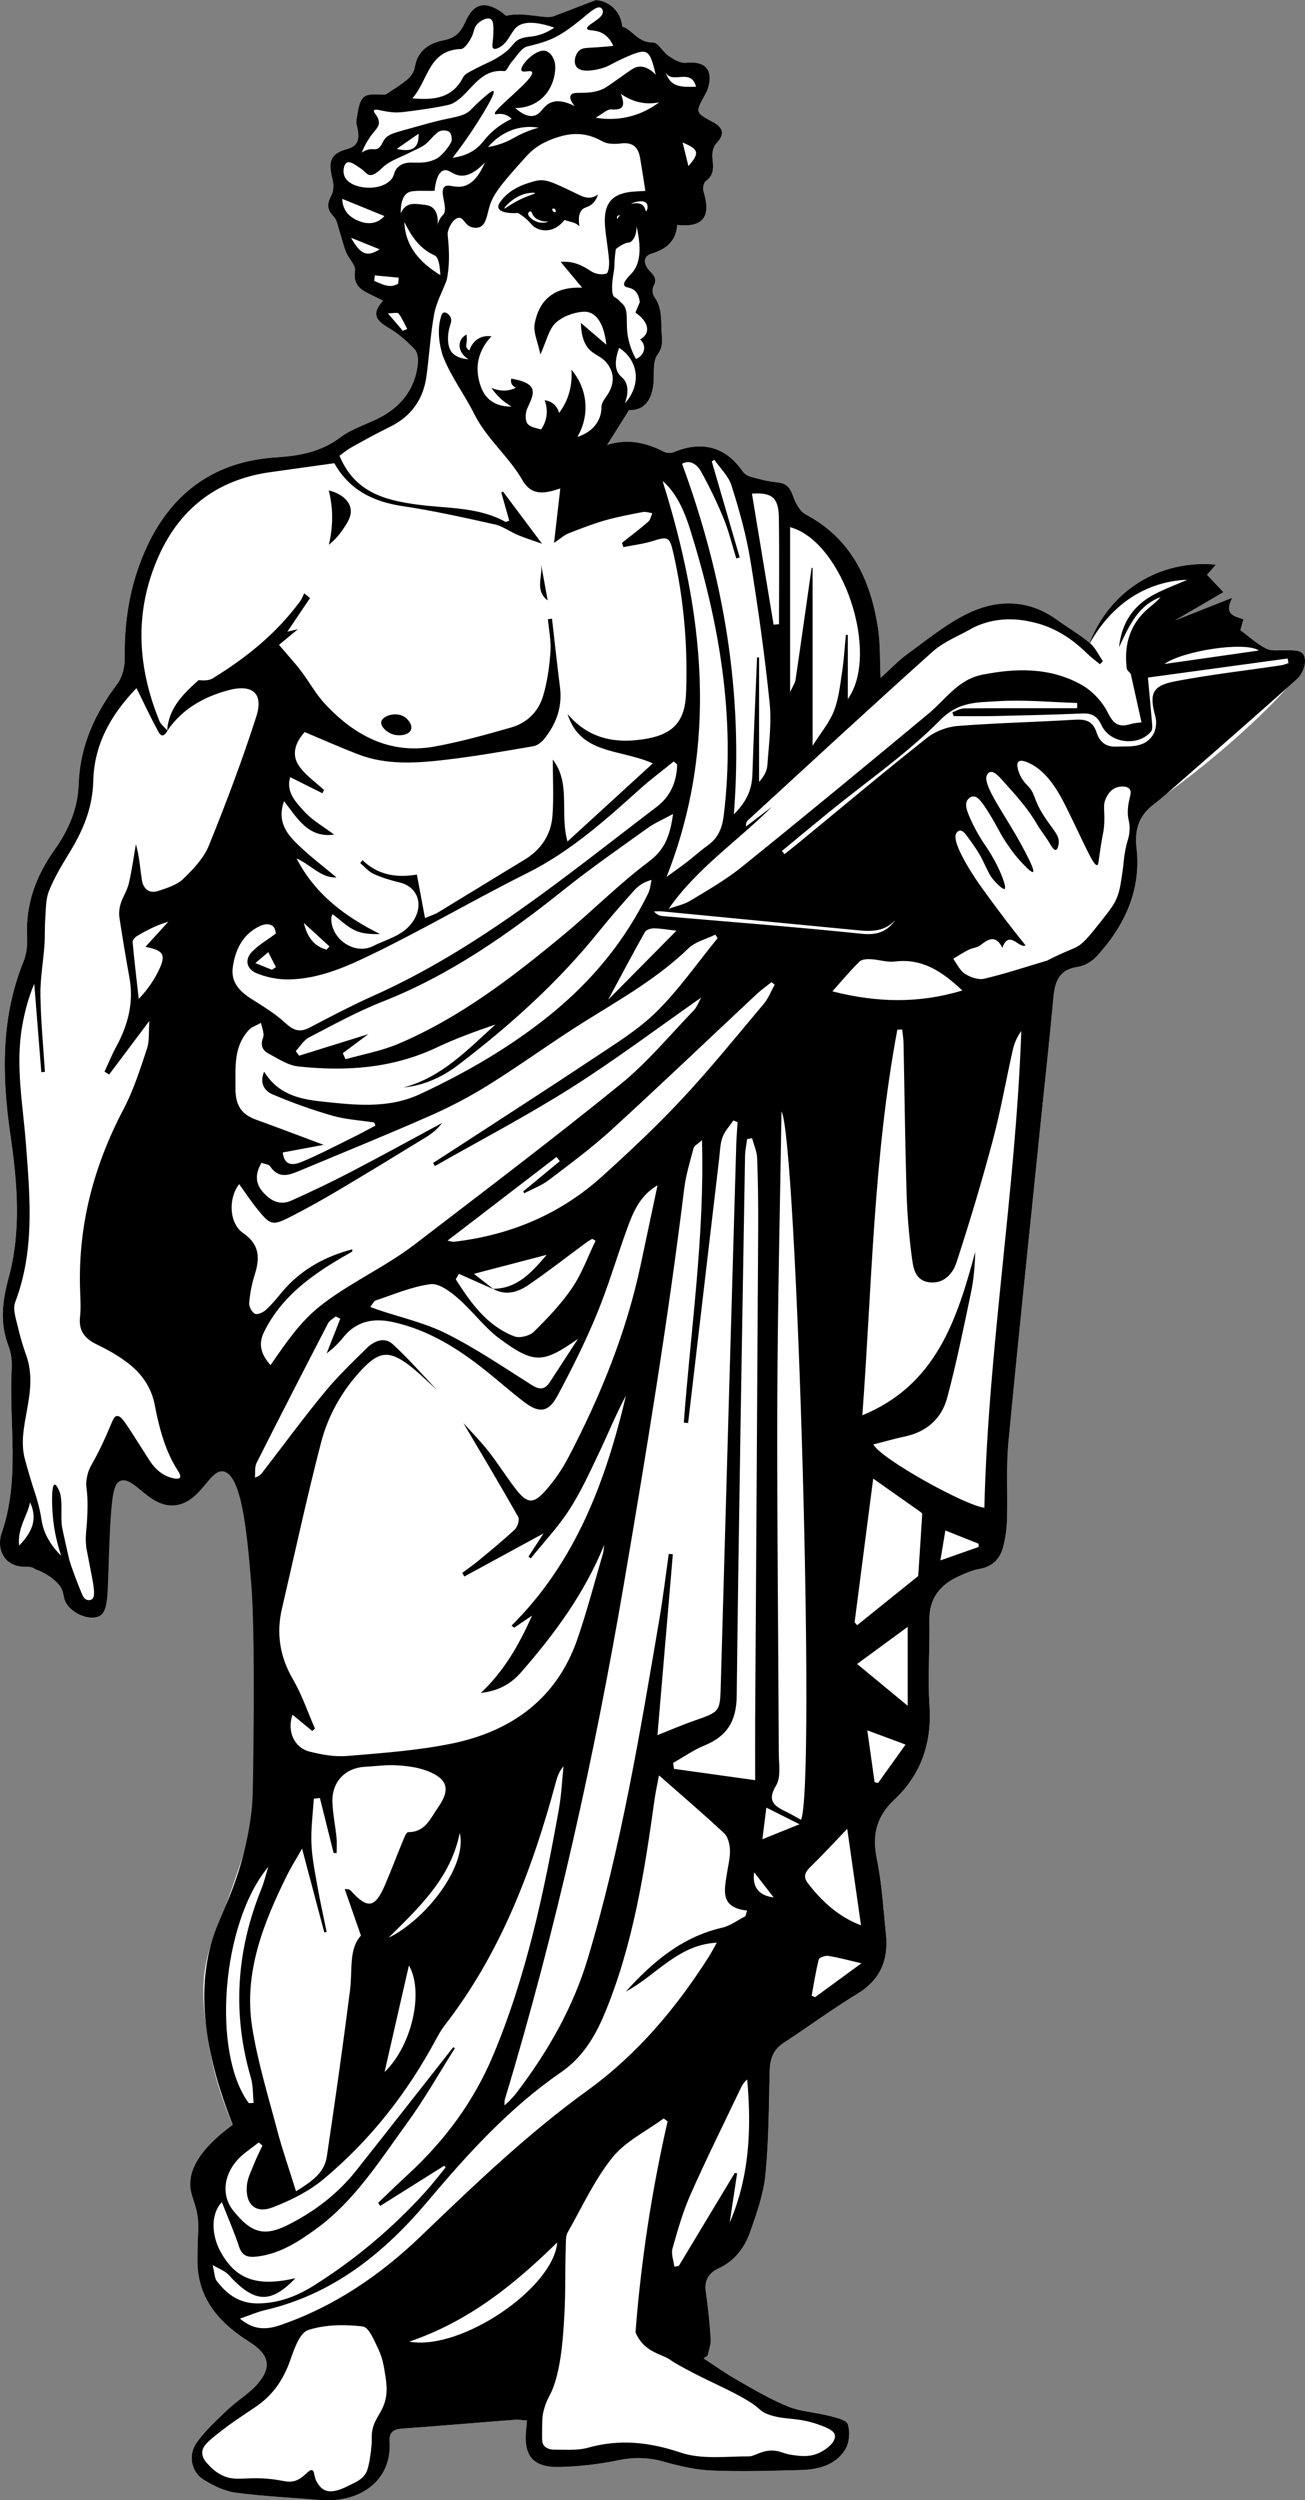
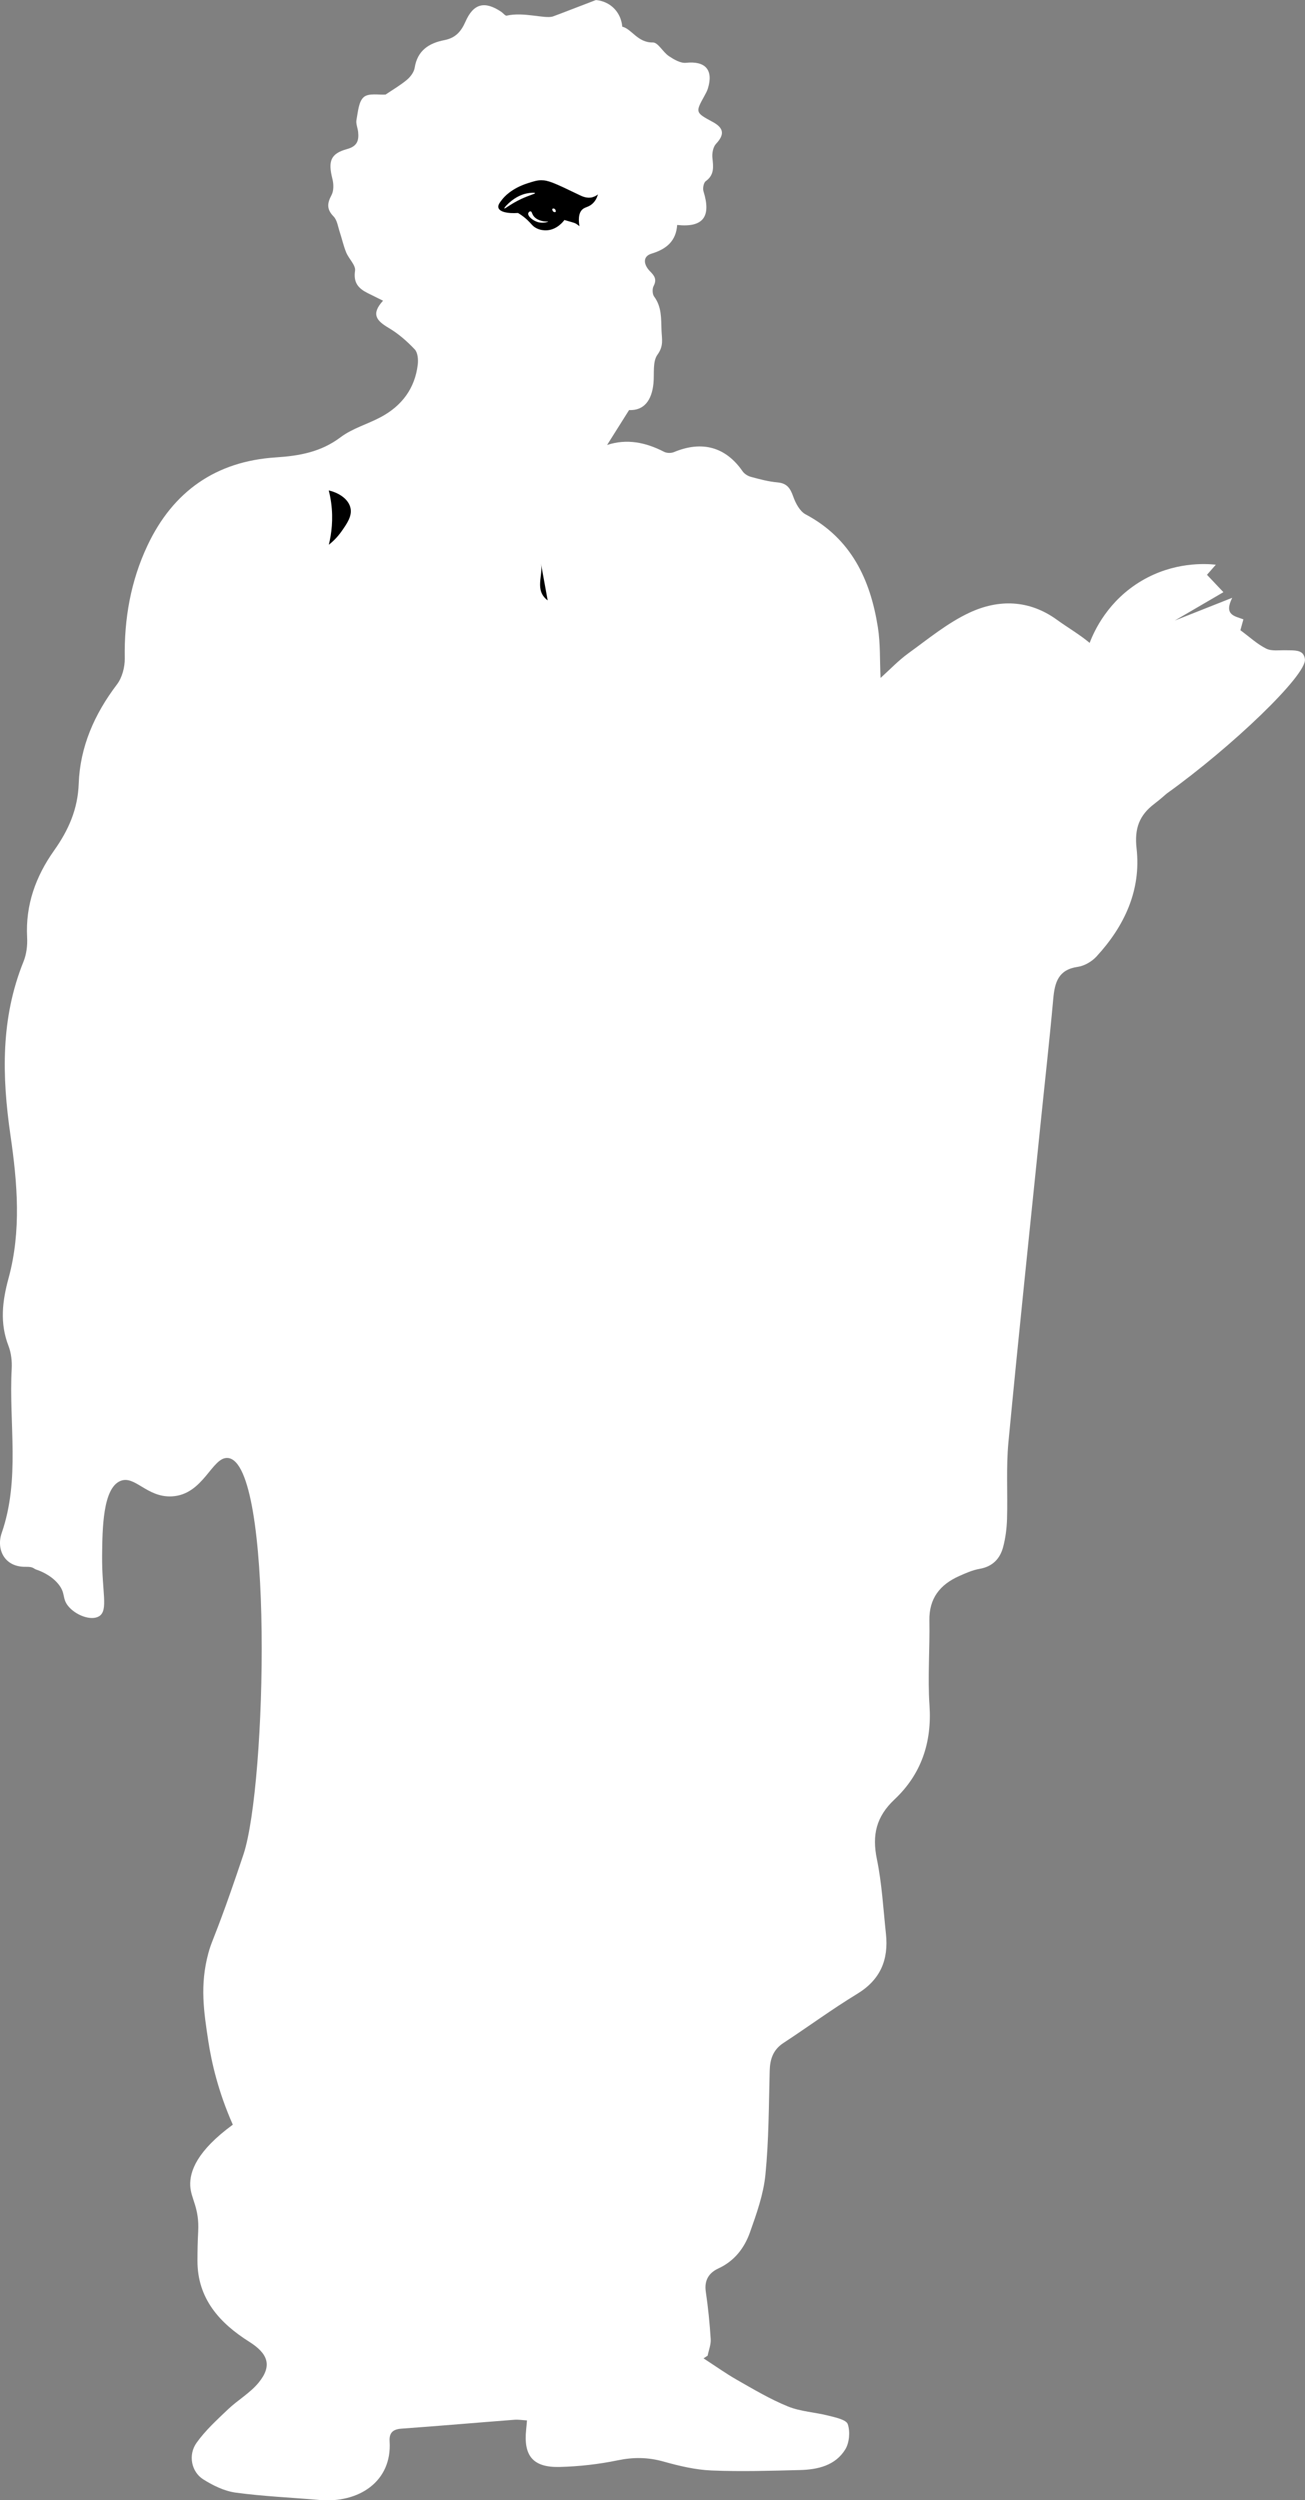
<svg xmlns="http://www.w3.org/2000/svg" id="Layer_1" data-name="Layer 1" viewBox="0 0 477.3 913.82">
  <rect x="0" y="0" width="477.3" height="913.82" fill="#808080" stroke="none" />
  <defs>
    <style>
      .cls-1 {
        fill: #000;
      }

      .cls-1, .cls-2 {
        stroke-width: 0px;
      }

      .cls-2 {
        fill: #fff;
      }
    </style>
  </defs>
  <path class="cls-2" d="M477.27,240.89c-.15-1.2-.78-1.94-.78-1.94-1.3-1.47-3.93-1.21-6.09-1.28-2.45-.08-5.24.41-7.27-.59-3.31-1.64-6.11-4.28-9.46-6.74.28-1.01.69-2.5,1.1-3.97-3.28-1.22-7.21-1.59-4.09-7.88-7.87,3.12-14.44,5.72-21.01,8.32,5.74-3.35,11.48-6.69,17.79-10.37-1.94-2.05-3.97-4.2-6.01-6.35.98-1.12,1.96-2.24,3.24-3.7-3.92-.4-15.27-1.05-26.99,5.8-12.42,7.26-17.5,18.39-19.16,22.79-3.72-3.12-8-5.57-11.94-8.43-10.18-7.39-21.38-7.6-32.08-2.59-7.99,3.74-15.05,9.58-22.28,14.81-3.71,2.69-6.91,6.09-10.18,9.02-.3-6.4-.04-12.56-.98-18.52-2.76-17.51-9.78-32.43-26.43-41.27-2.11-1.12-3.67-4.07-4.53-6.51-1.06-3-2.26-4.86-5.72-5.17-3.29-.29-6.55-1.16-9.76-2.03-1.13-.3-2.39-1.1-3.05-2.05-6.14-8.87-14.81-11.29-25.08-7-1.03.43-2.64.41-3.62-.1-6.71-3.46-13.63-4.88-20.85-2.5,2.57-4.08,5.06-8.04,8.04-12.76,5.52.25,8.32-3.63,8.92-9.75.35-3.57-.37-7.98,1.47-10.5,2.37-3.25,1.58-5.73,1.47-8.99-.15-4.36.08-8.48-2.69-12.24-.66-.89-.73-2.85-.2-3.85,1.29-2.44.3-3.77-1.35-5.44-2.17-2.2-2.9-5.34.61-6.41,5.55-1.68,8.97-4.69,9.36-10.48,9.56,1.02,12.51-3.08,9.63-12.28-.34-1.09.03-3.16.83-3.73,3.21-2.32,2.77-5.25,2.43-8.52-.17-1.68.25-3.98,1.32-5.12,3.15-3.35,2.97-5.75-1.24-8.02-6.33-3.42-6.34-3.47-3-9.51.48-.87.98-1.76,1.27-2.7,2.1-6.84-.97-10.13-8.01-9.39-2,.21-4.41-1.21-6.26-2.44-2.17-1.44-3.96-5.03-5.86-4.99-5.56.13-7.8-5.02-11.2-5.77-.05-.78-.38-4.27-3.32-6.99-2.54-2.35-5.45-2.68-6.34-2.74-1.5.58-3.31,1.27-4.92,1.89-7,2.69-10.51,4.04-10.88,4.14-2.99.85-10.69-1.76-16.8-.33-.52.12-1.29-.93-1.97-1.39-6.04-4.06-10.16-3.13-13.12,3.61-1.63,3.69-3.68,5.94-7.73,6.73-5.55,1.08-9.84,3.75-10.83,10.1-.25,1.59-1.54,3.31-2.83,4.39-2.43,2.03-5.22,3.65-7.81,5.4-2.38.18-6.16-.62-7.96.91-1.91,1.62-2.13,5.41-2.69,8.34-.27,1.38.45,2.94.61,4.43.32,3.11-.33,5.22-4.01,6.23-6.09,1.67-7.04,4.4-5.4,10.92.47,1.86.53,4.3-.32,5.9-1.61,3.02-1.83,5.18.75,7.83,1.31,1.35,1.6,3.73,2.25,5.68.82,2.48,1.37,5.06,2.36,7.47.95,2.33,3.54,4.67,3.24,6.68-.67,4.46,1.3,6.54,4.71,8.22,1.7.84,3.39,1.68,5.53,2.74-4.65,5.06-2.14,7.46,2.12,9.98,3.49,2.06,6.67,4.85,9.47,7.81,1.11,1.17,1.32,3.71,1.11,5.52-1.03,8.77-5.84,15.11-13.51,19.22-4.84,2.59-10.4,4.12-14.71,7.36-7.2,5.42-15.04,6.82-23.72,7.38-21.83,1.41-37.56,12.36-46.92,32.2-6.16,13.06-8.55,26.85-8.31,41.26.05,3.2-.96,7.04-2.86,9.53-8.21,10.81-13.5,22.76-13.98,36.28-.33,9.35-3.76,17.01-8.98,24.37-6.74,9.49-10.53,19.94-9.89,31.83.16,2.92-.24,6.13-1.33,8.83-8.36,20.69-7.9,41.87-4.76,63.48,2.52,17.33,4.01,34.92-.68,52.14-2.31,8.47-3.28,16.47-.04,24.83.99,2.57,1.32,5.59,1.17,8.37-1.08,20,3.18,40.26-3.66,60.01-2.03,5.87.91,12.48,8.75,12.35,2.94-.05,2.73.62,3.95,1.04.89.3,5.19,1.78,8.03,5.28,2.74,3.37,1.27,5.11,3.54,7.97,2.7,3.4,8.43,5.57,11.34,3.79,3.51-2.15.98-8.88,1.12-22.28.1-9.73.25-24.38,6.6-27.14,5.32-2.31,9.68,6.04,18.85,5.6,11.68-.56,14.72-14.59,20.56-14.03,16.77,1.6,14.2,119.33,5.69,144.89-3.61,10.83-6.51,18.83-6.51,18.83-4.62,12.75-5.27,13.31-6.36,17.36-3.12,11.61-1.64,21.25.02,32.12,1.17,7.62,3.57,18.33,8.95,30.47-13.1,9.59-15.81,17.05-15.57,22.31.23,4.9,3.41,7.97,2.9,16.91-.2,3.49-.25,7-.26,10.49-.04,13.91,8.19,22.86,18.93,29.63,6.71,4.23,8.63,8.63,3.43,14.96-3.1,3.78-7.63,6.35-11.22,9.77-4.05,3.86-8.27,7.7-11.48,12.22-3.15,4.43-1.9,10.59,2.45,13.34,3.57,2.26,7.74,4.29,11.85,4.85,10.15,1.38,20.42,1.8,30.64,2.69,14.49,1.27,26.62-6.83,25.68-21.41-.2-3.07,1.12-4.43,4.32-4.66,13.79-.99,27.56-2.19,41.34-3.25,1.43-.11,2.89.14,4.58.24-.12,1.39-.19,2.35-.3,3.32-1.02,9.62,2.48,13.93,12.24,13.69,7.12-.18,14.31-.99,21.28-2.43,5.75-1.19,11.06-1.13,16.69.45,5.73,1.6,11.68,3.02,17.59,3.27,10.76.45,21.56.11,32.34-.16,6.51-.16,12.93-1.64,16.57-7.53,1.51-2.44,1.84-6.51.92-9.23-.56-1.65-4.46-2.45-7-3.1-4.93-1.27-10.23-1.49-14.88-3.38-6.44-2.61-12.49-6.22-18.56-9.67-4.23-2.41-8.22-5.26-12.31-7.91.5-.33,1-.66,1.5-.99.4-2.02,1.25-4.07,1.12-6.05-.37-5.8-.95-11.61-1.8-17.36-.61-4.16,1.18-6.89,4.6-8.46,5.88-2.71,9.52-7.47,11.55-13.18,2.44-6.85,4.95-13.93,5.66-21.09,1.25-12.57,1.23-25.27,1.56-37.92.11-4.29,1.22-7.72,5.01-10.21,9.04-5.92,17.77-12.35,26.99-17.96,8.53-5.18,11.53-12.5,10.52-21.95-.98-9.11-1.47-18.34-3.31-27.28-1.81-8.8-.29-15.51,6.47-21.86,9.73-9.15,13.69-20.77,12.77-34.37-.7-10.28.15-20.65-.04-30.97-.15-8.11,3.87-13.15,10.87-16.27,2.42-1.08,4.93-2.2,7.51-2.65,4.75-.82,7.46-3.7,8.6-7.99.88-3.33,1.32-6.86,1.42-10.31.28-9.32-.37-18.71.51-27.97,3.67-38.65,7.75-77.25,11.7-115.87,1.57-15.42,3.31-30.82,4.7-46.25.54-5.99,1.87-10.62,8.95-11.63,2.45-.35,5.17-1.95,6.87-3.8,10.24-11.11,16.36-24.24,14.65-39.45-.83-7.38,1.02-12.18,6.49-16.33,2.5-1.9,4.21-3.53,4.62-3.82,23.82-17.07,51.18-43.27,50.46-49.05Z" />
  <g>
    <path class="cls-1" d="M120.24,179.25c4.09.96,7.35,3.41,7.97,6.52.58,2.9-1.3,5.58-3.23,8.35-1.63,2.34-3.41,3.96-4.71,4.99.96-3.95,1.68-9.25.85-15.34-.22-1.61-.52-3.12-.88-4.52Z" />
-     <path class="cls-1" d="M147.54,261.79c1.72.94,3.4,3.14,2.79,4.88-.69,1.96-3.96,2.4-6.13,1.88-2.58-.63-5.13-2.99-4.75-4.78.45-2.11,5.05-3.63,8.09-1.97Z" />
    <path class="cls-1" d="M200.31,219.45c-4.94-3.73-1.6-9-2.45-13.48.82,4.49,1.64,8.99,2.45,13.48Z" />
    <path class="cls-1" d="M216.72,72.09c-2.02.54-3.85-.35-4.69-.76-9.58-4.63-11.59-5.46-14.08-5.45-1.51,0-2.62.36-4.84,1.06-6.12,1.93-8.79,5.15-9.39,5.9-.95,1.19-1.71,2.19-1.42,3.12.45,1.45,3.25,2.16,7.17,1.88,1.57.95,2.68,1.88,3.39,2.55,1.53,1.43,1.84,2.19,3.13,2.91,1.58.89,3.16.89,3.68.89,3.96-.04,6.45-3.34,6.76-3.78.8.22,1.75.49,2.84.82.54.16,1.09.3,1.69.71.41.28.75.53.97.75-.61-3.67.18-5.29,1.02-6.09,1.02-.97,2.19-.81,3.62-2.04,1.28-1.1,1.85-2.53,2.13-3.52-.39.32-1.06.79-1.99,1.03ZM190.68,72.7c-3.89,1.81-6.01,3.73-6.21,3.48-.17-.21,1.26-1.74,2.73-2.88,2.47-1.91,4.73-2.45,5.3-2.57,1.42-.31,3.12-.41,3.18-.15.07.29-2.07.76-5,2.12ZM197.14,81.28c-2.17-.46-4.2-2.26-3.94-3.33.1-.4.52-.75.86-.71.47.06.47.84,1.08,1.69.84,1.17,2.19,1.57,2.84,1.77,1.42.42,2.48.18,2.49.28,0,.12-1.58.67-3.33.3ZM203.22,77.43c-.15.18-.5.13-.72,0-.37-.22-.62-.79-.46-1.06.13-.22.53-.2.79-.04.4.25.55.92.39,1.1Z" />
-     <path class="cls-1" d="M477.27,240.89c-.4-3.61-4.04-3.13-6.87-3.22-2.45-.08-5.24.41-7.27-.59-3.31-1.64-6.11-4.28-9.46-6.74.28-1.01.69-2.5,1.1-3.97-3.28-1.22-7.21-1.59-4.09-7.88-7.87,3.12-14.44,5.72-21.01,8.32,5.74-3.35,11.48-6.69,17.79-10.37-1.94-2.05-3.97-4.2-6.01-6.35.98-1.12,1.96-2.24,3.24-3.7-3.92-.4-15.27-1.05-26.99,5.8-12.42,7.26-17.5,18.39-19.16,22.79-3.72-3.12-8-5.57-11.94-8.43-10.18-7.39-21.38-7.6-32.08-2.59-7.99,3.74-15.05,9.58-22.28,14.81-3.71,2.69-6.91,6.09-10.18,9.02-.3-6.4-.04-12.56-.98-18.52-2.76-17.51-9.78-32.43-26.43-41.27-2.11-1.12-3.67-4.07-4.53-6.51-1.06-3-2.26-4.86-5.72-5.17-3.29-.29-6.55-1.16-9.76-2.03-1.13-.3-2.39-1.1-3.05-2.05-6.14-8.87-14.81-11.29-25.08-7-1.03.43-2.64.41-3.62-.1-6.71-3.46-13.63-4.88-20.85-2.5,2.57-4.08,5.06-8.04,8.04-12.76,5.52.25,8.32-3.63,8.92-9.75.35-3.57-.37-7.98,1.47-10.5,2.37-3.25,1.58-5.73,1.47-8.99-.15-4.36.08-8.48-2.69-12.24-.66-.89-.73-2.85-.2-3.85,1.29-2.44.3-3.77-1.35-5.44-2.17-2.2-2.9-5.34.61-6.41,5.55-1.68,8.97-4.69,9.36-10.48,9.56,1.02,12.51-3.08,9.63-12.28-.34-1.09.03-3.16.83-3.73,3.21-2.32,2.77-5.25,2.43-8.52-.17-1.68.25-3.98,1.32-5.12,3.15-3.35,2.97-5.75-1.24-8.02-6.33-3.42-6.34-3.47-3-9.51.48-.87.98-1.76,1.27-2.7,2.1-6.84-.97-10.13-8.01-9.39-2,.21-4.41-1.21-6.26-2.44-2.17-1.44-3.96-5.03-5.86-4.99-5.56.13-7.8-5.02-11.2-5.77-.05-.78-.38-4.27-3.32-6.99-2.54-2.35-5.45-2.68-6.34-2.74-1.5.58-3.31,1.27-4.92,1.89-7,2.69-10.51,4.04-10.88,4.14-2.99.85-10.69-1.76-16.8-.33-.52.12-1.29-.93-1.97-1.39-6.04-4.06-10.16-3.13-13.12,3.61-1.63,3.69-3.68,5.94-7.73,6.73-5.55,1.08-9.84,3.75-10.83,10.1-.25,1.59-1.54,3.31-2.83,4.39-2.43,2.03-5.22,3.65-7.81,5.4-2.38.18-6.16-.62-7.96.91-1.91,1.62-2.13,5.41-2.69,8.34-.27,1.38.45,2.94.61,4.43.32,3.11-.33,5.22-4.01,6.23-6.09,1.67-7.04,4.4-5.4,10.92.47,1.86.53,4.3-.32,5.9-1.61,3.02-1.83,5.18.75,7.83,1.31,1.35,1.6,3.73,2.25,5.68.82,2.48,1.37,5.06,2.36,7.47.95,2.33,3.54,4.67,3.24,6.68-.67,4.46,1.3,6.54,4.71,8.22,1.7.84,3.39,1.68,5.53,2.74-4.65,5.06-2.14,7.46,2.12,9.98,3.49,2.06,6.67,4.85,9.47,7.81,1.11,1.17,1.32,3.71,1.11,5.52-1.03,8.77-5.84,15.11-13.51,19.22-4.84,2.59-10.4,4.12-14.71,7.36-7.2,5.42-15.04,6.82-23.72,7.38-21.83,1.41-37.56,12.36-46.92,32.2-6.16,13.06-8.55,26.85-8.31,41.26.05,3.2-.96,7.04-2.86,9.53-8.21,10.81-13.5,22.76-13.98,36.28-.33,9.35-3.76,17.01-8.98,24.37-6.74,9.49-10.53,19.94-9.89,31.83.16,2.92-.24,6.13-1.33,8.83-8.36,20.69-7.9,41.87-4.76,63.48,2.52,17.33,4.01,34.92-.68,52.14-2.31,8.47-3.28,16.47-.04,24.83.99,2.57,1.32,5.59,1.17,8.37-1.08,20,3.18,40.26-3.66,60.01-2.03,5.87.91,12.48,8.75,12.35,2.94-.05,2.73.62,3.95,1.04.59.2,5.02,1.77,8.03,5.28,2.71,3.15,1.15,4.98,3.54,7.97,2.56,3.2,8.1,5.45,11.34,3.79,3.74-1.92,2.99-8.34,3.83-28.06.73-17.11,1.64-20.38,3.89-21.36,4.99-2.19,10.5,9.78,19.94,8.86,9.54-.93,12.61-13.13,17.72-12.4,6.82.97,8.77,22.86,10.19,39.87.54,6.51,1.33,17.96.89,62.02-.17,16.85-.33,19.72-.89,23.92-2.72,20.6-9.64,33.21-12.85,41.65-5.28,13.89-7.92,36.08,6.2,71.33-13.1,9.59-15.81,17.05-15.57,22.31.23,4.9,3.41,7.97,2.9,16.91-.2,3.49-.25,7-.26,10.49-.04,13.91,8.19,22.86,18.93,29.63,6.71,4.23,8.63,8.63,3.43,14.96-3.1,3.78-7.63,6.35-11.22,9.77-4.05,3.86-8.27,7.7-11.48,12.22-3.15,4.43-1.9,10.59,2.45,13.34,3.57,2.26,7.74,4.29,11.85,4.85,10.15,1.38,20.42,1.8,30.64,2.69,14.49,1.27,26.62-6.83,25.68-21.41-.2-3.07,1.12-4.43,4.32-4.66,13.79-.99,27.56-2.19,41.34-3.25,1.43-.11,2.89.14,4.58.24-.12,1.39-.19,2.35-.3,3.32-1.02,9.62,2.48,13.93,12.24,13.69,7.12-.18,14.31-.99,21.28-2.43,5.75-1.19,11.06-1.13,16.69.45,5.73,1.6,11.68,3.02,17.59,3.27,10.76.45,21.56.11,32.34-.16,6.51-.16,12.93-1.64,16.57-7.53,1.51-2.44,1.84-6.51.92-9.23-.56-1.65-4.46-2.45-7-3.1-4.93-1.27-10.23-1.49-14.88-3.38-6.44-2.61-12.49-6.22-18.56-9.67-4.23-2.41-8.22-5.26-12.31-7.91.5-.33,1-.66,1.5-.99.4-2.02,1.25-4.07,1.12-6.05-.37-5.8-.95-11.61-1.8-17.36-.61-4.16,1.18-6.89,4.6-8.46,5.88-2.71,9.52-7.47,11.55-13.18,2.44-6.85,4.95-13.93,5.66-21.09,1.25-12.57,1.23-25.27,1.56-37.92.11-4.29,1.22-7.72,5.01-10.21,9.04-5.92,17.77-12.35,26.99-17.96,8.53-5.18,11.53-12.5,10.52-21.95-.98-9.11-1.47-18.34-3.31-27.28-1.81-8.8-.29-15.51,6.47-21.86,9.73-9.15,13.69-20.77,12.77-34.37-.7-10.28.15-20.65-.04-30.97-.15-8.11,3.87-13.15,10.87-16.27,2.42-1.08,4.93-2.2,7.51-2.65,4.75-.82,7.46-3.7,8.6-7.99.88-3.33,1.32-6.86,1.42-10.31.28-9.32-.37-18.71.51-27.97,3.67-38.65,7.75-77.25,11.7-115.87,1.57-15.42,3.31-30.82,4.7-46.25.54-5.99,1.87-10.62,8.95-11.63,2.45-.35,5.17-1.95,6.87-3.8,10.24-11.11,16.36-24.24,14.65-39.45-.83-7.38,1.02-12.18,6.49-16.33,1.59-1.21,3.11-2.51,4.62-3.82,15.92-13.93,31.9-27.79,47.63-41.92,1.75-1.57,3.08-4.84,2.83-7.13ZM251.79,60.72c-.85-3.45-1.42-5.78-2.13-8.65,5.94,2.55,6.36,3.74,2.13,8.65ZM254.58,31.69c-4.95.1-9.34.48-11.12-5.29,2.25,4.65,9.24-1.81,11.12,5.29ZM460.43,237.76c-11.97,1.71-23.1,3.3-34.54,4.93,6.52-4.77,29.43-8.4,34.54-4.93ZM288.97,192.67c19.3,5.22,33,46.07,21.12,62.85v-23.44c-.23-.02-.47-.04-.71-.06-.45,4.6-.72,9.23-1.41,13.79-.72,4.76-1.25,9.7-2.98,14.11-1.66,4.22-4.76,7.88-7.79,12.67v-65.11c-.12.05-.25.1-.37.14-1.94,13.61-3.85,27.23-5.86,40.84-.18,1.23-1.02,2.37-1.99,4.5v-60.29ZM341.22,238.09c4.08-3.65,9.58-5.71,14.42-8.51.9-.46,2.21-1.08,3.86-1.64,8.54-2.92,16.18-1.01,18.62-.44,7.04,1.64,13.47,5.44,19.34,11.22,1.5,1.47,3.22,2.71,4.84,4.06.36-.38.72-.75,1.08-1.13-1.55-2.22-2.74-4.88-4.72-6.59,2.6-4.78,9.57-15.68,22.96-20.67,4.75-1.77,9.15-2.36,12.68-2.49-4.07,1.77-8.28,3.3-12.18,5.38-7.26,3.87-11.79,9.8-12.85,19.31,3.81-8.14,7.08-15.37,15.23-18.35-1.22,1.42-2.68,2.61-4.14,3.81-7.07,5.82-9.32,13.45-8.26,22.26.09.71.96,1.32,1.47,1.98,1.3,5.88,2.61,11.75,3.93,17.74-.7.1-2.39.15-3.95.62-4.18,1.27-6.24.13-8.34-4.12-2.01-4.06-5.7-8.03-9.65-10.24-11.42-6.37-23.81-6.19-36.39-3.66-8.79,1.77-13.28,8.98-19.47,14.12-22.67,18.84-45.41,37.59-68.36,56.09-5.8,4.68-12.37,8.44-18.78,12.32-2.4,1.45-5.33,2.04-8.01,3.02,10.46-15,25.3-24.79,37.76-37.29-3.15,2.4-6.3,4.79-9.45,7.19-.13-1.29.29-1.9.82-2.39,22.47-20.59,44.82-41.29,67.53-61.61ZM315.1,341.29c-24.14-2.52-48.36-4.34-72.55-6.44-1.16-.1-2.31-.41-3.36-1.75.99,0,1.99-.08,2.97.01,23.18,2.22,46.36,4.46,69.55,6.7,5.63.54,11.32,1.41,15.83-3.66-3.1,4.51-6.92,5.72-12.44,5.14ZM351.97,362.03c-15.83,4.76-31.03,4.5-47.53.31,3.8-4.25,6.7-7.74,9.93-10.9.85-.83,2.71-.93,4.08-.86,2.98.15,6.01,1.21,8.89.85,9.95-1.22,17.23,3.61,24.63,10.59ZM244.6,567.91c-1.12,7.87-2.06,15.78-3.39,23.62-7.1,41.7-14.01,83.44-26.16,124.08-5.42,18.14-14.65,34.22-26.03,49.18-.8,1.06-1.74,2.02-2.64,3-.44.48-.95.89-1.87,1.73.05-1.07-.03-1.65.13-2.17,18.82-62.25,32.83-125.57,43.76-189.67,8.12-47.62,15.95-95.25,21.84-143.2.62-5.03,2.15-9.96,3.44-14.89.2-.78,1.34-1.31,3.06-2.88,1.02,35.35-4.14,69.23-6.63,103.26.52.05,1.04.1,1.56.15,3.78-32.21,7.56-64.42,11.36-96.63.31-2.64.34-5.41,1.23-7.85.81-2.23,2.6-4.1,3.96-6.12.52.21,1.04.42,1.56.63-.18,2.86-.43,5.72-.51,8.59-1.9,65.61-3.8,131.22-5.64,196.83-.28,10.09-.18,10.03-9.8,13.37-4.37,1.52-8.63,3.37-13.37,5.24,1.9-22.28,3.76-44.18,5.63-66.09l-1.46-.16ZM132.01,707.46c-4.51,4.85-3.05,12.63-3.99,19.99-2.59,20.3-5.47,40.57-8.49,60.81-.89,5.95-5.57,9.11-11.26,12.65-2.51-8.07-4.99-15.13-6.89-22.34-3.31-12.54-7.17-25.03-9.17-37.79-3.09-19.79,4.08-37.74,12.64-55.12,1.53-3.11,3.4-6.06,5.63-10,2.84,10.71,5.48,20.67,8.13,30.64.29-.05.58-.11.87-.16-1.09-5.34-2.3-10.66-3.25-16.02-.95-5.37-2.08-10.76-2.32-16.18-.24-5.48.53-11.01.85-16.52.75-.09,1.49-.17,2.24-.26,1.67,6.7,3.35,13.41,5.02,20.11.36.01.72.03,1.09.04,0-1.89.16-3.79-.03-5.66-.43-4.3-1.33-8.58-1.5-12.89-.29-7.44,4.63-12.6,11.9-13,3.83-.21,7.67-.77,11.48-.55,3.77.22,7.7.68,11.19,2.01,7.58,2.89,8.71,6.8,4.08,13.37-2.76,3.91-4.65,9.11-10.95,9.05-.64,0-1.45,2.02-1.94,3.21-2.23,5.39-4.27,10.85-6.58,16.21-3.59,8.32-6.32,8.74-12.32,2.13-.41-.45-.89-.82-2.35-.72,1.84,5.28,3.68,10.56,5.92,16.98ZM58.41,353.9c-1.79,4.01-4.34,7.68-7.66,11.21-.78-6.92-1.61-13.84-2.25-20.77-.06-.7.88-1.78,1.62-2.23,3.52-2.07,7.13-3.98,11.44-5.23-2.64,2.9-5.27,5.79-8.36,9.19,6.45,1.27,7.48,2.75,5.22,7.82ZM92.28,347.74c-3.05,3.14-2,6.54,1.68,8.03,3.55,1.43,7.61,2.25,11.43,2.21,11.45-.1,21.82-4.86,31.74-9.7,18.83-9.18,36.94-19.81,55.69-29.16,15.59-7.78,28.32-19.09,41.05-30.57,4.01-3.62,8.36-6.84,12.56-10.25l1.25,1.14c-.19,6.21-2.34,11.54-7.47,15.44-33.12,25.19-65.22,51.91-103.7,69.1-7.9,3.53-15.58,7.58-23.25,11.59-3.52,1.84-5.84,1.15-8.76-1.56-3.73-3.46-8.21-6.16-12.54-8.91-4.39-2.79-7.62-6.16-6.8-11.73.94-6.38,3.67-11.9,9.74-14.82,3.28-1.58,5.87-.6,5.95,2.69-3.28,2.44-6.26,4.14-8.56,6.51ZM100.92,353.48c-.49.32-.97.65-1.46.97-1.6-.65-3.19-1.29-6.07-2.45,2.11-1.78,3.42-2.88,4.73-3.99l2.8,5.48ZM111.13,337.33c3.13,2.87,6.25,5.73,9.38,8.6l-1.08,1.15c-4.69-1.22-7.13-4.81-8.29-9.75ZM159.09,426.18c16.65-9.47,33.66-18.37,49.83-28.59,16.12-10.19,31.41-21.71,47.54-32.98-.98,1.71-1.58,3.52-2.78,4.75-8.78,9.09-16.94,18.99-26.69,26.9-24.69,20.02-50.06,39.21-75.3,58.56-5.27,4.04-11.03,7.47-16.76,10.86-19.99,11.85-23.48,14.97-35.99,33.29-3.21-3.7-4.71-7.35-2.38-12.1,6.15-12.58,16.79-20.39,28.41-27.21,1.28-.75,2.59-1.47,3.87-2.23.07-.04,0-.3,0-.81-10.12,2.68-18.79,7.44-25.55,15.46-1.93,2.29-3.82,4.66-6.01,6.67-1.02.94-3.16,1.89-4.06,1.43-1.13-.58-2.2-2.67-2.08-4.01.29-3.44.96-6.92,2.01-10.22,1.94-6.1,1.88-11.06-4.21-15.25-5.09-3.5-5.58-12.54-1.47-17.9,2.27,3.14,4.31,6.24,6.64,9.12,4.87,6.01,5.54,6.2,12.57,2.59,5.77-2.96,11.45-6.13,17.03-9.44,10.74-6.37,21.4-12.88,32.05-19.4,2.23-1.36,4.28-3.01,5.95-5.24-11.18,6.01-22.3,12.14-33.56,18-7.08,3.69-14.32,7.11-21.6,10.39-4.31,1.94-7.81-.07-10.59-3.36-2.7-3.2-2.53-6.64-.32-10.47,1.17.45,2.65.53,3.14,1.27,3.23,4.86,7.18,3.16,11.17,1.49,15.96-6.68,32-13.16,47.82-20.15,7.44-3.29,14.7-7.15,21.58-11.47,11.83-7.42,23.13-15.7,34.99-23.08,13.01-8.1,26.3-15.65,37.45-26.43,2.53-2.44,6.51-3.38,9.83-5.02.28.43.56.87.84,1.3-7.36,9.01-14.06,18.7-22.29,26.83-6.78,6.7-15.2,11.82-23.22,17.16-17.33,11.54-34.86,22.78-52.3,34.14-2.08,1.35-4.16,2.69-6.25,4.03.21.37.43.74.64,1.11ZM173.36,465.57c9.02-2.35,17.06-4.45,26.6-6.94-5.92,6.95-11.02,12.36-19.61,12.42,4.74,2.71,9.19,1.17,13.09-1.5,7.2-4.95,14.11-10.33,21.15-15.52.64-.47,1.35-.83,2.03-1.24.4.23.81.46,1.21.7-2.8,5.77-4.99,11.96-8.56,17.21-3.97,5.85-8.97,11.09-14.03,16.07-1.53,1.5-5.19,2.42-7.12,1.67-10.1-3.91-15.96-12.27-21.43-20.87.39-.66.78-1.32,1.17-1.98,4.22,1.87,8.43,3.75,12.65,5.62-2.14-1.68-4.27-3.36-7.16-5.63ZM167.44,474.46c5.38,4.65,9.66,10.68,15.33,14.86,12.7,9.34,15.84,8.95,28.63.03-3.43,5.27-6.87,10.54-10.3,15.81-1.82,2.81-3.74,2.88-6.61,1.07-10.25-6.48-20.34-13.33-31.14-18.76-7.91-3.98-16.84-5.95-25.31-8.82-.73-.25-1.45-.53-2.63-.96.86-1.05,1.3-2.15,2.03-2.39,6.62-2.19,13.18-5.05,20-5.94,3.1-.4,7.18,2.66,10,5.1ZM90.94,376.51c1.13-1.23,3-1.79,4.53-2.65.3,1.8,1.32,3.88.76,5.35-1.08,2.83-.25,4.69,1.98,5.87,3.5,1.84,7.1,4.3,10.85,4.7,17.42,1.88,34.52.73,50.75-6.96,6.89-3.26,14.08-5.87,21.41-8.36-10.17,9.15-19.62,19.31-33.63,23.02,7.55-.74,14.23-3.84,20.08-8.3,18.85-14.37,36.42-30.14,51.35-48.68,4.17-5.19,8.58-10.2,13.02-15.16,1.5-1.67,3.44-2.93,6.26-3.75-.38,1.63-.48,3.41-1.2,4.88-8.55,17.47-20.6,32.07-35.72,44.32-14.61,11.84-30.65,21.12-47.63,29.05-11.89,5.55-24.09,4.03-36.34,2.73-8.07-.85-15.81-2.72-20.81-10.88-1.9,4.52.46,7.18,3.11,8.31,7.12,3.03,14.46,5.66,21.9,7.79,4.92,1.41,10.16,1.68,15.26,2.47.15.38.29.76.44,1.15-2.72,1.43-5.42,2.92-8.18,4.28-6.12,3.01-12.17,6.19-18.44,8.84-2.96,1.25-6.68,2.09-7.27-3.31,5.16-.96,10.14-1.88,14.96-2.78-8.43-3.15-16.63-6.27-24.88-9.26-5.42-1.97-7.42-5.48-7.37-11.41.06-7.57-.8-15.11,4.82-21.24ZM222.44,365.4c4.88-9.06,9.06-16.97,13.45-24.76.47-.83,2.17-1.34,3.29-1.33,2.46.02,4.91.48,8.23.86-8.47,8.56-16.27,16.44-24.97,25.23ZM237.32,314.92c-10.9,8.14-20.56,17.94-31.06,26.65-18.75,15.55-38.04,30.41-60.68,39.99-6.1,2.58-12.79,3.77-19.21,5.59-.33-.74-.66-1.48-.99-2.22,2.92-2.18,5.85-4.35,9.34-6.95-8.84,2.75-17.07,5.31-25.31,7.87-.41-.56-.83-1.12-1.24-1.68,1.59-1.69,2.88-3.97,4.82-4.98,8.86-4.6,17.67-9.46,26.93-13.1,24.67-9.7,45.95-24.63,66.47-41.02,9.88-7.89,20.3-15.11,30.58-22.49,2.5-1.79,5.41-3.01,9.2-5.08-1.11,7.98-3.01,13.05-8.85,17.4ZM98.12,682.33c-.85,2.74-1.51,5.56-2.58,8.21-9.1,22.54-10.63,45.45-3.78,68.89.85,2.91.69,6.12,1,9.19-.58.03-1.17.05-1.75.08-13.62-18.29-10.06-65.74,7.11-86.37ZM149.56,718.36c5.67,9.87.87,29.68-8.91,38.97,3.06-13.41,5.84-25.54,8.91-38.97ZM142.09,708.26c11.19-11.11,22.8-21.86,26.07-38.38,2.83,11.99-12.09,31.52-26.07,38.38ZM165.15,637.28c-12.51,2.56-25.39,3.45-38.15,4.52-4.53.38-9.33-.46-13.79-1.6-5.72-1.45-8.31-7.64-6.22-13.47,2.41,1.99,4.81,3.97,7.21,5.95l.99-.89c-2.63-6.01-4.74-12.32-8.02-17.96-4.81-8.27-6.18-16.74-4.04-25.92,4.72-20.25,9.08-40.59,14.31-60.7,2.61-10.04,7.79-19.11,15.02-26.77,6.09-6.45,9.86-6.91,16.85-1.68,3.7,2.77,6.97,6.1,10.43,9.18-5.33-5.59-10.41-11.44-16.09-16.64-3.04-2.78-6.8-1.21-9.47,1.4-5.34,5.25-10.78,10.46-15.52,16.22-7.81,9.5-15.1,19.42-22.61,29.16-.58.75-1.19,1.46-2.81,1.97.18-1.8-.15-3.86.61-5.37,8.6-17.07,17.35-34.06,26.14-51.02.54-1.04,1.85-1.68,2.8-2.51.56.28,1.11.56,1.67.84-1.65,4.19-3.3,8.39-5,12.71.81-.68,1.86-1.47,2.8-2.36,1.08-1.04,2.16-2.1,3.08-3.28,4.79-6.17,11.13-7.44,18.36-5.85,13.03,2.85,23.96,9.75,34.18,17.94,4.68,3.75,9.17,7.74,13.94,11.36,5.43,4.12,8.8,3.72,12.08-2.38,5.19-9.66,10.12-19.52,14.31-29.65,4.26-10.29,7.38-21.05,11.2-31.53,2.2-6.03,4.66-12,11.08-15.73-2.05,9.71-4.1,19.41-6.17,29.12-5.27,24.8-14.75,48.03-26.47,70.4-2.22,4.24-5.01,8.29-8.16,11.89-4.57,5.23-6.87,5.03-11.07-.41-3.46-4.48-6.46-9.31-9.95-13.76-2.86-3.64-6.13-6.95-9.23-10.41,6.75,11.44,13.57,22.85,20.11,34.41.57,1.01-.27,3.62-1.3,4.59-4.23,3.98-8.77,7.65-13.25,11.37-1.9,1.58-3.95,2.98-5.93,4.47.25.44.51.88.76,1.32,9.43-5.13,18.87-10.26,28.98-15.76-2.01,3.09-3.76,5.78-5.52,8.47.28.23.55.45.83.68,4.73-5.88,9.98-11.44,14.06-17.74,4.23-6.53,7.51-13.71,10.87-20.77,3.33-7,6.25-14.2,9.91-21.05-7.4,31.22-18.33,60.73-41.86,84.12.32.26.63.51.95.77,1.8-1.22,3.6-2.44,6.54-4.43-4.95,11.14-10.4,20.39-18.72,28.27,6.1-.71,10.76-3.06,14.59-7.42,12.36-14.1,23.36-29.05,30.53-46.72-.15,1.09-.18,2.21-.48,3.25-3.04,10.37-5.77,20.85-9.28,31.06-7.56,21.99-24.17,33.86-46.08,38.35ZM249.41,401.71c-9.18,9.85-19.06,19.09-29.05,28.14-15.41,13.96-33.78,21.63-54.39,24.02-.41.05-.85-.14-2.3-.42,13.72-10.52,26.79-20.55,39.86-30.58.41.51.82,1.01,1.23,1.52-4.47,3.69-8.93,7.38-13.4,11.07.12.23.24.46.36.68,3.02-1.58,6.32-2.79,8.99-4.82,7.82-5.93,15.74-11.8,22.98-18.4,17.83-16.28,35.28-32.96,52.92-49.44,1.74-1.63,3.71-3.01,5.57-4.5l1.17.9c-1.32,2.36-2.3,4.99-4.01,7.02-9.84,11.72-19.49,23.63-29.92,34.81ZM284.86,188.96c.21,13.06.06,26.13.06,39.2-.66.05-1.32.1-1.98.15-2.64-15.98-5.28-31.96-7.92-47.89,7.16-.5,9.72,1.39,9.84,8.55ZM256.48,172.47c3.03,5.5,5.79,11.18,8.17,17,1.93,4.73,3.13,9.75,4.65,14.64l1.24-.37c-3.4-11.68-6.8-23.37-10.2-35.05.29-.23.58-.46.88-.69,2.16,3.12,5.22,5.96,6.31,9.42,2.8,8.84,5.35,17.86,6.85,26.99,2.86,17.41,5.29,34.91,7.11,52.46.78,7.52-.3,15.25-.83,22.87-.15,2.14-1.37,4.2-3.03,6.06v-45.49c-.25,0-.49,0-.74,0-.58,14.3-1.25,28.59-1.71,42.89-.18,5.64-2.38,10.13-6.78,14.42,3.53-44.42-3.68-86.57-18.94-128.13,3.04-1.61,5.56.33,7.02,2.98ZM252.48,193.71c10.61,33.97,16.62,68.53,12.23,104.32-.57,4.65-2.04,8.23-5.84,10.96-2.7,1.94-5.17,4.19-7.81,6.21-2.46,1.89-5,3.66-7.26,5.3,19.14-48.56,13.59-96.82-1.46-144.69,5.02,4.2,7.99,11.02,10.14,17.9ZM228.54,147.43c.87-2.39,1.6-5.67.03-8.22-.76-1.24-1.57-1.49-2.33-2.64-1.02-1.53-1.7-4.25.21-9.43.91.57,4.53,3,5.73,7.71,1.77,6.93-3.35,12.3-3.65,12.59ZM234.13,124.08c.27.23,1.4,1.29,1.47,2.91.08,1.76-1.13,3.48-3.02,4.22-2.25-4.15-2.95-7.63-3.18-10.08-.41-4.4.5-8.2-1.92-10.25-.91-.77-1.34-1.57-2.75-2.31-.77-.4-.89-2.58-.85-3.91.12-3.43.57-4.54.78-6.58.09-.91.06-1.18.1-2.23.05-1.13.17-2.78.49-4.83,2.31-1.78,3.74-2.27,4.64-2.36.02,0,.06,0,.12-.01.95-.14,1.54-1.11,1.84-1.61.99-1.63.97-3.82.95-4.4,2.3,9.7.66,14.45-1.54,16.99-1.05,1.21-3.51,3.4-2.93,4.7.42.94,2.05.52,3.58,1.69,1.42,1.08,1.92,2.88,2.09,4.43-.53,1.27-1.07,2.53-1.6,3.8,4.9,3.35,5.77,7.58,1.73,9.81ZM225.73,79.13c.25-.46.97-.52,1.03-.42.04.07-.25.19-.57.63-.28.39-.31.65-.4.64-.12-.01-.26-.5-.07-.85ZM236.34,77.19c-.29.03-.26-1.22-1.17-2.09-1.52-1.43-4.29-.52-4.31-.65-.02-.17,4.33-1.83,5.61-.13.75,1,.22,2.84-.13,2.87ZM241.09,37.4c-2.29,1.72-6.77,4.61-13.11,5.67-4.17.7-7.71.37-10.13-.05,2.6-1.46,4.21-3.13,5.69-3.03,3.74.25,5.54-.57,3.53-5.71,1.58,1.14,4.83,3.14,9.32,3.45,1.83.12,3.43-.07,4.69-.33ZM168.55,17.93c1.2-.04,2.59-2.02,3.41-3.39,1.67-2.78,1-4.01,2.66-5.78,1.33-1.42,3.64-2.51,4.85-1.77,1.07.65,1.03,2.57.98,5.06-.06,3.25-.81,5.11.04,5.68.41.28,1.02.12,1.62-.14,3.57-1.53,4.63-5.63,6.72-7.57,1.88-1.74,5.67-2.74,13.91.07-1.03.71-2.67,1.72-4.87,2.47-3.15,1.08-4.51.64-6.81,1.35-3.57,1.1-2.89,2.97-7.56,6.15-3.8,2.59-5.14,2.65-10.98,5.79-1.15.62-2.6,1.32-3.13,2.37-3.78,7.5-10.33,8.48-18.59,7.73,5.85-6.52,5.88-17.63,17.74-18.03ZM135.28,50.16c1.93-2.75,3.28-3.53,3.31-5.32.03-2.37-2.29-3.74-1.76-4.52.43-.63,2.12.08,4.78.47,1.64.24,3.22.5,6.32.11,5.38-.68,10.78-1.4,16.07-2.56,1.94-.43,3.82-1.9,5.32-3.33,4.37-4.17,7.72-9.81,15.18-9.01.77.08,1.72-2.37,2.75-3.5,1.79-1.97,3.42-5.01,5.61-5.52,9.13-2.15,12.17-3.84,20.03-10.17,2.32-1.86,5.35-4.84,6.87-3.96.45.26.69.8.74,1.26.31,2.76-6.17,4.91-5.77,6.37.26.93,2.96.21,5.69,1.72,2.06,1.14,3.22,3.05,3.9,4.57-1.32.15-3.41.36-5.99.52-4.14.27-5.29.16-6.39,1.12-1.6,1.39-2.27,4.3-1.17,5.92,1.67,2.47,6.9,1.23,8.61.83,3.23-.77,3.87-1.74,9.1-4.06,8.38-3.72,9.06-3.39,11.37,6.24-1.17-1.24-3.28-3.07-5.88-2.99-1.85.06-2.98,1.05-6.59,3.6-3.93,2.77-5.89,4.16-6.83,4.57-5.88,2.62-10.89.32-11.84,2.4-.26.57-.3,1.66,1.46,3.85-4.49-2.27-7.18-1.92-8.78-1.23-2.89,1.25-3.38,4.09-6.04,4.74-2.56.62-5.19-1.27-6.88-2.79,1.92,0,5.16-.34,8.25-2.41,6.01-4.03,6.81-11.53,6.19-14.24-.5-2.2-1.8-3.33-1.8-3.33-.53-.46-1.09-.75-1.42-.86-3.41-1.21-9.87,5.49-8.93,7.14.55.96,3.29-.36,3.81.53,1.33,2.26-14.51,13.96-13.56,15.32.25.36,1.39-.33,3.26.15,1.28.33,2.24,1.03,2.88,1.64-3.85,1.84-6.42,3.97-8.1,5.65-2.13,2.14-2.68,3.41-4.62,5-2.95,2.41-6.31,3.26-8.88,3.58,2.21-2.84,5.44-7.17,8.98-12.76,1.29-2.03,6.9-10.87,5.96-11.59-.51-.39-2.81,1.67-5.04,3.66-1.93,1.72-2.57,2.54-3.4,3.3-2.24,2.03-4.37,2.26-10.23,3.52-2.59.56-6.49,1.65-14.29,3.83-3.9,1.09-5.83,1.68-7.05,3.53-.8,1.21-1.2,2.83-2.69,3.3-.89.28-1.4-.08-2.71.14-1.22.21-2.16.75-2.77,1.2,1.01-2.57,2.16-4.43,3-5.62ZM197.01,46.67c-1.34.35-3.36.96-5.71,2.02-2.79,1.25-3.82,2.12-6.31,3.18-1.47.63-3.64,1.4-6.5,1.88,1.4-1.64,5.48-5.97,12.08-7.09,2.54-.43,4.77-.27,6.44,0ZM162.05,78.53c-.16.17-.55.54-.97,1.19-.68,1.06-.96,2.11-1.08,2.87.07-.42.7-4.73-1.88-6.74-1.05-.82-2.23-.94-4.34-1.16-1.97-.21-3.53-.37-5.01.55-1.31.82-1.92,2.1-2.18,2.8-.05-1.31-.11-6.05,2.61-7.63.85-.49,2.12-.65,4.62-.67,1.64-.02,3.37.08,5.11,0,.36-3.16,1.2-6.82,3.35-7.46,1.82-.54,3.17,1.51,5.87,1.87,2.21.3,5.23-.55,9.22-4.79-1.61,3.82-4.12,7.89-8.02,8.74-3.18.7-5.7-1.09-6.92.31-1.77,2.03,1.7,7.86-.37,10.11ZM153.1,48.87c.14,5.2-2.13,6.89-8.02,5.57,3.38-2.35,5.7-3.96,8.02-5.57ZM126.95,59.4c1.02-.48,2.52.51,4.34,1.72,2.54,1.68,2.82,2.83,4.12,2.87,1.3.04,2.61-.95,4.61-2.83,2.65-2.49,6.54-3.67,9.88-5.41,1.84-.96,3.86-1.66,5.5-2.88,1.84-1.38,3.15-3.49,5.05-4.75.94-.63,3.09-.58,3.91.11.78.64,1.15,2.87.63,3.8-1.72,3.11-4.25,5.39-5.15,5.87-6.15,3.28-10.55-.23-14.22,3.15-1.97,1.81-.98,3.08-2.94,4.97-4.35,4.18-14.43,3-16.54-1.29-.94-1.91-.44-4.72.8-5.32ZM125.17,72.68c5.21,2.12,10.2,4.16,15.45,6.29-2.64,2.86-5.9,3.18-9.32,1.83-3.57-1.4-5.99-3.9-6.13-8.12ZM128.4,86.91c3.34,1.35,6.6,2.66,10.46,4.22-4.68,2.94-7,1.91-10.46-4.22ZM136.88,102.69c.07-.68.13-1.35.2-2.03l8.75.83c-.06.73-.12,1.46-.18,2.18-3.05,1.9-5.9.17-8.78-.99ZM147.31,120.9c-1.55-1.82-3.1-3.64-5.43-6.37,1.87,0,3.52-.44,3.92.08,1.29,1.69,2.13,3.74,3.14,5.65-.54.22-1.08.43-1.62.65ZM147.88,81.13c2.59,5.2,5.47,9.66,11.09,12.23,1.64.75,1.92,4.51,2.1,7.2-7.49-4.6-12.83-10.43-13.19-19.43ZM57.27,205c7.74-18.55,21.52-29.61,41.61-32.43,7.72-1.09,15.45-2.16,23.39-3.27,5.41,9.64,14.06,14.07,24.93,15.68,11.33,1.68,22.56,4.2,33.75,6.69,2.98.66,5.63,2.7,8.52,3.91,2.61,1.09,5.32,1.92,8.78,3.15-5.25-7.01-9.76-13.02-14.26-19.03l-.67.23c.98,3.47,1.97,6.94,2.94,10.38-.8.26-1.19.53-1.38.43-9.95-5.5-21.23-4.86-31.91-6.27-12.47-1.64-23.25-4.61-28.8-17.89,1.12-.8,2.59-2.07,4.25-3,4.65-2.59,9.31-5.19,14.1-7.52,7.84-3.82,12.3-10.03,13.46-18.57,1.03-7.58,1.44-15.27,2.83-22.78.78-4.21,3.01-8.14,4.51-12.23.21-.56.37-1.68.56-3.16.13-.97.5-4,.23-8.96-.23-4.24-.64-4.61-.16-6.19.64-2.07,2.33-4.65,4.04-4.56,1.71.09,2,2.72,4.7,3.48.07.02,1.48.4,2.73-.08,2.4-.93,2.67-4.41,3.66-7.69,1.46-4.85,5.33-9.17,13.08-17.8.82-.92,1.75-1.93,3.16-3.04,2.36-1.85,5.02-3.12,8.23-4.19,6.27-2.1,11.3-1.7,16.83,1.4,1.85,1.04,4.59,1,6.84.73,4.29-.52,6.24,1.48,6.9,5.33.67,3.88,1.25,7.77,1.92,12.03-1.78.1-2.9.14-4.01.22-8.04.54-11.31,4.13-10.77,12.23.29,4.31,1.17,8.58,1.49,12.89.12,1.67-.12,4.52-.96,4.85-1.52.58-3.97.21-5.4-.72-3.37-2.21-6.66-3.95-11.32-3.52,2.61,3.13,4.76,5.72,7.85,9.43-10.41-.48-15.74,4.64-17.36,13.11-.6,3.15,1.17,6.76,2.09,11.3,2.23-4.93,3.01-9.06,5.49-11.45,2.46-2.38,6.54-3.91,10.04-4.18,4.8-.37,7.75,4.28,8.59,12.04-2.97-2.53-5.66-4.83-9.31-7.94.12,5.97,1.96,8.77,3.62,10.22,2.05,1.8,4.66,2.3,6.6,5.48.46.75,1.1,1.89,1.34,3.5.38,2.6-.5,5.24-2.29,7.71-.81,1.13-1.76,2.54-1.75,3.82.06,4.84-3.11,9.16-8.8,10.91.95-1.6,3.36-6.12,2.92-12.28-.48-6.61-3.95-10.95-5.13-12.31.2,2.26.23,6.17-1.49,10.52-.89,2.26-2.02,4.04-3.01,5.35-.11-.5-.52-2.09-2.03-3.33-1.31-1.08-2.7-1.28-3.23-1.33.38.98,1.09,3.18.63,5.95-.38,2.28-1.37,3.9-1.96,4.73-1.09-.41-3.71-.66-4.92-2.09-.96-1.14-.84-4.04-.09-5.64,1.88-4.05,2.27-5.34,1.83-6.94-.37-1.34-1.97-2.97-7.7-3.91-.07.23-.25.96.08,1.76.45,1.1,1.5,1.47,1.66,1.52-.62.32-1.37.62-2.25.83-3.03.71-5.62-.25-6.77-.77.78,1.16,1.91,2.61,3.49,4.04,1.41,1.27,2.79,2.18,3.92,2.82-5.36.1-8.97-2.26-10.69-5.95-1.87-3.98-1.88-7.77-1.7-9.42.62-5.58,3.9-9.16,5.03-10.29-.68-.12-2.41-.33-4.27.56-2.81,1.34-3.66,4.11-3.79,4.56-.33-.16-.76-.44-1.01-.92-.34-.68-.1-1.32,0-2.35.06-.6.09-1.46-.08-2.52-.49.27-1.88,1.13-2.36,2.75-.65,2.16.56,4.83,3.11,6.29-4.49-.29-6.01-2.35-6.36-2.86-1.5-2.24-1.35-6.07-.63-8.69.39-1.41.98-2.57.41-3.81-.48-1.04-1.7-1.97-2.51-1.7-.53.18-.74.82-.82,1.04-2.44,6.94.6,14.99.6,14.99,2.84,7.36,7.82,13.86,11.38,20.99,4.54,9.12,12.65,15.54,17.64,24.23,3.41,5.94,8.29,4.87,13.85,3.03-.78,6.76-1.46,12.71-2.29,19.9,2.5-1.69,3.72-2.86,5.18-3.43,4.39-1.74,8.81-3.47,13.34-4.77,4.56-1.31,9.26-2.18,13.94-3.08,1.09-.21,2.32.26,3.48.41-.48,1.06-.69,2.43-1.49,3.13-3.09,2.69-6.37,5.16-9.58,7.71.17.52.33,1.04.5,1.57,3.56-.71,7.22-1.13,10.66-2.21,5.55-1.74,6.23-1.64,7.54,4.08,3.9,16.98,5.39,34.2,4.72,51.6-.38,9.8-4.34,14.67-14.01,16.48-11.23,2.1-21.49.38-29.35-8.99,4.63,14.91,19.25,12.74,31.2,18.08-10.54,9.64-20.68,18.92-31.21,28.55-2.91-10.41,1.36-21.12-5.38-29.96,0,6.97.38,13.73-.1,20.43-.51,7.04-4.13,12.51-10.29,16.23-10.54,6.37-21.02,12.84-31.56,19.22-1.22.74-2.64,1.16-4.78,2.08-1.04-5.57-1.98-10.55-2.98-15.91-7.13,1.23-14.12.34-19.89-5.27-.27.36-.55.73-.82,1.09,1.61,1.34,3.03,3.09,4.86,3.92,3,1.37,6.23,2.35,9.45,3.12,6.38,1.52,8.82,7.48,5.54,13.34-3.36,6-9.74,7.21-15.14,9.93-6.78,3.41-15.49-2.54-15.3-10.27,0-.32.19-.63.45-1.4,2.8,2.08,5.26,4.54,8.22,5.94,2.72,1.28,5.98,1.42,9.16,1.34-12.96-6.45-23.85-14.65-30.53-27.65,5.16,2.26,8.99,7.27,14.6,6.95-4.35-3.64-9.1-7.25-13.41-11.32-4.39-4.15-8.54-8.69-5.77-16.57,4.87,6.29,8.91,13.6,18.32,12.23-3.76-2.83-7.92-5.13-10.95-8.47-3.05-3.37-6.76-7.12-5.13-12.52,4.07,2.03,7.94,3.96,11.81,5.9.19-.4.38-.8.57-1.2-3.11-2.9-6.81-5.4-9.16-8.82-2.68-3.91-1.61-8.25,2.08-12.36,6.42,2.69,12.86,5.55,19.43,8.1,10.45,4.05,21.34,3.29,32.1,2.04,10.74-1.24,21.41-3.14,32.08-4.95,1.43-.24,2.98-1.41,3.93-2.58,4.46-5.51,6.77-11.73,5.85-18.98-1.06-8.34-1.95-16.71-2.92-25.06-.49.06-.99.11-1.49.17.35,4,1.21,8.04.92,11.99-.39,5.41-1.15,10.91-2.69,16.09-1.69,5.69-5.88,9.86-11.65,11.5-9.27,2.65-18.6,5.27-28.07,6.98-16.33,2.95-29.27-4.02-40.06-15.59-3.37-3.62-5.78-8.13-8.81-12.09-2.36-3.08-4.99-5.94-8-9.48,1.59-1.32,3.77-3.12,6.93-5.74-1.86.44-2.56.6-3.87.92,2.91-4.33,5.59-8.31,8.28-12.29-.7-.58-1.41-1.16-2.11-1.74-.48.95-.85,1.99-1.47,2.85-8.59,11.76-19.72,20.68-32,28.24-1.38.85-3.3.82-5.17.65-5.42,4.85-10.96,10.11-11.48,18.36-1.01-1.16-2.35-2.19-2.9-3.54-7.82-19.3-9.15-38.81-1-58.34ZM6.99,564.92c-.67-6.54,3.07-10.91,4.01-15.82,2.69,5.82,1.1,10.59-4.01,15.82ZM22.63,557.65c-.43-3.61.15-7.35-.43-10.92-.26-1.59-1.52-4.23-2.25-4.12-1.13.18-.99,7-.69,10.85.29,3.8,1.05,9.03,3.12,15.18-3.68-3.6-5.37-6.98-6.24-9.35-1.24-3.42-.68-4.5-2.58-11.12-.72-2.51-.96-2.9-2.26-7.19,0,0-1.27-4.19-2.21-7.72-3.19-11.92,5.26-24.18.55-37.75-.66-1.89-1.87-5.25-3.07-10.42-.7-2.99-2-6.55-1.03-9.1,7.21-18.93,5.44-38.38,3.95-57.81-1.1-14.43-3.92-28.79-1.35-43.31.92-5.18,2.26-10.28,4.39-15.3.86,10.77,1.72,21.53,2.58,32.3.44-.03.88-.06,1.32-.09-.59-9.36-1.51-18.71-1.65-28.08-.09-6.07,1.04-12.15,1.48-18.24.23-3.19.05-6.42.29-9.61.26-3.44.13-7.13,1.37-10.23,1.97-4.9,4.75-9.51,7.52-14.04,4.94-8.05,8.45-16.4,8.67-26.08.31-13.3,6.3-24.11,15.82-34,2.65,5.38,4.87,10.14,7.36,14.75.76,1.4,1.91,4.51,3.98.77,0,0-.01-.01-.02-.02,5.42-7.89,13.22-12.28,22.22-14.71,8.77-2.36,13,1.07,10.3,9.51-5.12,15.97-11.07,31.71-17.38,47.26-1.86,4.6-5.7,8.64-9.37,12.17-2.32,2.23-5.92,3.34-9.12,4.4-3.38,1.11-5.54-.79-6.03-4.1-.63-4.22-.89-8.49-2.17-12.98-.83,4.79-1.47,9.62-2.58,14.34-.6,2.54-2.18,4.84-2.97,7.36-.51,1.61-.72,3.47-.47,5.12,1.11,7.4,2.37,14.78,3.69,22.15,1.6,8.97-.58,17.15-4.83,24.99-1.61,2.97-2.89,6.11-4.32,9.17.57.35,1.13.7,1.7,1.05,4.69-6.24,9.38-12.49,14.7-19.57-.28,3.86.1,7.24-.87,10.16-2.51,7.54-4.95,15.23-8.63,22.22-10.79,20.49-16.5,42.05-15.85,65.25.1,3.5.39,7.03,0,10.49-.58,5.17,1.76,8.01,6.18,10.14,3.88,1.86,7.7,4.02,11.12,6.61,5.17,3.9,8.81,8.99,10.05,15.59,2.56,13.66,5.92,19.99,8.38,23.82.34.53,1.28,1.95.8,2.63-.6.86-3.11.14-4.43-.39-3.85-1.54-6.01-4.81-7.01-6.38-8.39-13.09-9.84-15.92-11.57-15.75-1.28.13-1.57,1.81-4.29,7.89-4.59,10.26-5.81,10.03-6.69,14.46-.84,4.24.49,3.36.15,13.16-.24,6.97-.94,8.07-.39,12.56.09.76.07.38,1.76,9.19,1.06,5.5,1.66,8.84.23,9.76-.43.28-1.09.36-1.63.22-1.18-.31-1.76-1.67-2-2.27-3.97-9.67-4.73-12.98-4.73-12.99-1.73-7.56-2.52-11.36-2.59-11.89ZM79.32,833.78c-.86-1.13-.82-2.95-1.56-5.9,2.52,1.38,3.82,1.92,4.91,2.74,1.05.79,1.88,1.88,2.82,2.82,8.35,8.31,14.02,8.12,22.57-.76-13.97,3.2-21.67.53-27.27-9.45-3.64-6.48-3.64-14.27.36-18.35,2.15,5.5,4.46,10.74,6.24,16.15,1.22,3.71,3.38,4.14,6.81,3.71,8.29-1.05,14.94-5.38,21.43-10.09,14.04-10.2,23.12-24.77,33.1-38.45,6.43-8.81,11.82-18.38,17.67-27.61-.22-.11-.43-.21-.65-.32-11.82,15.03-23.6,30.08-35.48,45.07-6.73,8.49-15.17,14.92-24.81,19.79-8.75,4.42-13.52,3.16-20.19-5.2-4.08-5.12-3.74-12.39,1.36-18.25,2.25-2.58,5.31-4.45,8-6.64l1.35,1.17c-1.01,2.17-2.11,4.31-2.99,6.53-1.03,2.61-2.43,5.24-2.68,7.95-.66,6.99,3.1,10.53,9.49,8.07,6.53-2.52,13.15-5.81,18.49-10.25,17.06-14.2,30.6-31.46,41.13-51.04.95-1.76,1.92-3.53,3.14-5.1,20.54-26.43,32.1-56.97,40.71-88.86.55-2.05,1.2-4.08,2.84-5.96-.55,5.26-.78,10.58-1.71,15.77-5.5,30.69-11.94,61.15-24.1,90.04-7.08,16.83-17.73,31.16-31.16,43.49-3.67,3.37-7.23,6.85-10.83,10.28.25.38.5.76.76,1.13,7.8-4.9,15.6-9.8,23.39-14.69l.55.59c-2.48,3.01-4.84,6.12-7.45,9-12.05,13.27-25.65,24.71-40.83,34.24-6.31,3.96-13.07,6.51-20.69,6.49-6.44-.01-11.02-3.29-14.68-8.1ZM135.97,891.04c.04,1.77-.09,3.5-.58,6.84-.67,4.51-1.35,5.76-1.82,6.44-1.22,1.79-2.76,2.56-5.23,3.79-3.03,1.51-7.03,3.51-9.94,1.83-1.07-.61-1.73-1.57-2.09-2.09-1.74-2.51-1.07-4.54-2.09-4.97-1.29-.54-2.7,2.55-6.01,3.76-2.34.85-4.2.16-6.78-.24-11.55-1.8-15.36,1.32-21.32-2.29-1.05-.63-2.49-1.67-3.96-3.37-.94-.9-2.18-2.39-2.19-4.26-.01-1.98,1.36-3.54,5.11-6.53,5.89-4.69,8.67-6.32,14.64-10.4,6.16-4.2,10.01-9.91,12.47-16.96,1.42-4.05,3.43-9.93,6.5-10.95,6.2-2.05,13.4-2.1,20-1.33,2.24.26,4.26,5.27,5.75,8.42,1.62,3.42,2.05,6.75,2.38,8.77.32,1.96.64,3.89.59,6.09-.19,8.5-5.6,9.87-5.44,17.44ZM102.36,849.88c-5.37,1.83-9.96,1.54-14.6-2.43,3.43-1.17,6.33-2.45,9.37-3.16,24.66-5.77,43.3-20.75,59.11-39.49,14.77-17.5,29.99-34.35,49.01-47.43,7.76-5.34,12.43-13,16.04-21.76,10.34-25.09,14.44-51.53,18.14-78.11.36-2.56.93-5.08,1.59-8.61,8.5,7.48,16.34,14.15,23.85,21.18,1.42,1.33,2.05,4.05,2.11,6.15.07,2.95-.72,5.93-1.17,8.9-.9,5.92-2.44,12.13,7.43,13.18-.19.69-.39,1.37-.58,2.06-2.83,1.44-5.51,3.51-8.51,4.2-14.67,3.36-25.46,12.51-35.27,23.36,10.98-5.77,19.02-17.15,33.29-17.88-1.14,2-1.96,3.62-2.93,5.15-12,18.85-26.18,35.71-44.42,48.9-21.94,15.86-41.41,34.53-60.89,53.23-14.88,14.28-31.77,25.8-51.57,32.56ZM149.66,855.87c21.87-7.43,38.46-20.91,54.14-36.27-1.36,16.65-35.1,39.68-54.14,36.27ZM270.24,875.57c8.77,4.74,6.91,5.55,10.98,6.97,6.36,2.21,10.25.67,19.03,3.94,3.56,1.33,4.86,2.3,5.1,3.58.48,2.51-3.29,5.5-6.38,6.73-3.25,1.3-6.33.89-8.79.56-3.83-.51-4.4-1.46-7.28-1.66-4.1-.29-6.97,2.1-8.83,2.1-8.41-.01-17.41,1.21-25.07-1.36-11.54-3.88-22.4-5.04-34.06-1.77-3.74,1.05-7.93.64-11.92.69-1.83.02-3.21-.47-4.03-1.45-.68-.82-.73-1.76-.72-3.91.02-4.24.02-6.37.36-7.97.73-3.48,2.09-5.91,2.47-6.63,3.9-7.31,4.76-20.52,5.1-25.61.81-12.3.34-15.78.76-29.95.04-1.31.04-2.81.66-3.89,5.27-9.24,9.75-19.15,16.34-27.35,4.78-5.95,12.41-9.62,18.77-14.3.48.36.96.72,1.44,1.08-2.71,11.84-5.21,24.62-7.29,38.27-2.08,13.68-3.51,26.65-4.44,38.77.27.7.74,1.72,1.51,2.81,2.46,3.49,5.94,4.79,8.51,5.9,4.12,1.78.37.64,11.76,6.52,5.3,2.74,10.78,5.11,16.02,7.94ZM266.86,812.46c.91-6.04,1.83-12.08,2.74-18.12-.28-.05-.57-.1-.85-.15-6.82,11.33-13.65,22.65-20.47,33.98-.55.1-1.09.2-1.64.3-.27-2.23-1.24-4.65-.68-6.65,1.89-6.71,3.83-13.49,6.65-19.85,5.8-13.07,12.18-25.89,18.34-38.8.54-1.13,1.2-2.19,2.33-3.15,1.61,17.96.87,35.58-6.43,52.43ZM246.5,646.52c-.1-.73-.2-1.46-.29-2.19,3.82-2.16,7.46-4.74,11.49-6.39,8.25-3.38,11.64-8.88,11.75-18.06.76-65.78,1.95-131.56,3.05-197.34.03-2.08.5-4.15.76-6.22.61-.1,1.22-.2,1.82-.3.64,2.43,1.76,4.85,1.85,7.3.32,8.65.42,17.32.37,25.98-.33,59.63-.73,119.25-1.1,178.88-.04,7.11,0,14.23,0,22.47-10.39-1.45-20.04-2.79-29.7-4.14ZM275.83,684.32c2.24,2.88,4.48,5.76,7.14,9.18-5.31-.63-7.93-3.67-7.14-9.18ZM278.83,672.24c.59-4.69.97-7.69,1.46-11.56,4.12,2.06,7.43,3.72,12.13,6.08-4.88,1.97-8.53,3.44-13.58,5.48ZM287.93,662.39c-4.24-2.08-7.76-3.74-4.06-9.84,1.83-3.02.99-7.8.97-11.79-.16-43-.68-85.99-.54-128.99.12-35.31,1-70.62,1.53-105.54,5.54,9.5,12.57,246.27,7.15,258.92-1.88-1.03-3.43-1.97-5.06-2.77ZM296.72,682.04c4.63-4.52,9.01-9.3,13.15-13.62,1.56,10.93,3.28,22.96,5.04,35.29-8.26-3.18-14.28-8.69-19.41-15.38-2.06-2.69-.81-4.31,1.22-6.3ZM298.1,729.98c-.41-.19-.83-.38-1.24-.57.82-4.42,1.49-8.87,2.6-13.22.18-.72,2.35-1.49,3.46-1.32,3.59.55,7.11,1.54,12.15,2.7-6.4,4.68-11.69,8.55-16.97,12.41ZM321.16,651.68c-.43-.1-.85-.19-1.28-.29-.84-5.94-1.67-11.88-2.67-18.96,4.94,1.84,8.99,3.35,13.99,5.21-3.77,5.27-6.91,9.66-10.05,14.04ZM331.98,623.45c-6.52-5.39-12.37-10.22-18.49-15.27,6.59-4.84,12.24-8.98,18.49-13.56v28.84ZM335.83,576.04c-7.44,5.99-14.89,11.98-22.33,17.97-.31-.35-.62-.71-.93-1.06,2.23-17.21,4.45-34.42,6.8-52.53,6.29,4.43,11.82,8.32,17.34,12.22.26.18.61.52.59.77-.46,7.54-.97,15.08-1.47,22.62ZM343.95,570.31c.67-4.04,1.19-7.17,1.82-10.93,4.49,1.79,8.31,3.31,12.13,4.84.01.4.02.79.03,1.19-4.35,1.53-8.69,3.05-13.98,4.91ZM360.04,551.08c-7.12-.84-37.77-17.84-40.62-23.13,3.94-1,7.72-2.11,11.56-2.92,7.94-1.68,13.41-6.56,15.43-14.08,3.41-12.66,6-25.56,8.71-38.4,1.02-4.86,1.42-9.85,1.58-15.02-6.67,24.73-14.31,48.7-41.3,59.75,3.5-47.11,4.05-94.42,12.8-140.94.59-.02,1.17-.05,1.76-.07.17,1.62.47,3.23.5,4.85.37,18.15.56,36.3,1.1,54.45.23,7.81.86,15.64,1.87,23.39.51,3.95.98,8.91,6.25,9.69,5.33.79,8.78-2.99,10.17-7.26,4.78-14.68,9.23-29.48,13.21-44.4,2.92-10.92,4.86-22.11,7.34-33.15.55-2.45,1.53-4.8,3.14-7.03-2.04,58.35-12.13,116.01-13.51,174.28ZM413.11,303.7c-.19,2.96-.83,3-1.69,7.95-.5,2.9-.32,3.12-.84,6.74-.6,4.16-.92,6.39-1.69,8.67-1.08,3.21-2.72,5.28-6,9.43-4.51,5.7-6.76,8.55-9.53,9.84-1.56.73-4.73,1.88-9.94,4.54-.23.12-.27.18-.43.22-7.66,2.27-15.25,4.79-23.01,6.63-2.14.51-5.09-.53-7.07-1.8-1.84-1.18-2.88-3.6-4.27-5.48,1.86-1.1,3.67-2.31,5.6-3.28,1.43-.72,3.29-.81,4.48-1.78,3.06-2.5,5.7-3.47,7.89,1.05,2.48-6.87,6.04.39,8.49-.88-7.12-8.86-12.72-16.46-16.77-22.15,0,0-10.85-15.25-8.55-18.88.54-.85,1.19-.95,1.19-.95,1.05-.17,2.06,1.14,2.5,1.73,4.02,5.32,5.44,8.14,5.44,8.14,2.53,5.04,2.82,6.3,4.7,8.43,1.06,1.2,3.28,3.41,3.85,3.01.86-.59-2.07-8.73-7.35-16.26,0,0-3.68-5.24-6.02-11.32-.48-1.24-1.26-3.46-.2-4.97.05-.07.81-1.13,1.98-1.23,1.63-.14,3.11,1.66,6,6.34,3.21,5.2,3.33,6.22,5.95,10.22,2.47,3.76,4.09,5.67,5.3,6.98,1.35,1.46,4.12,4.47,4.71,4.06,1.11-.76-6.09-13.17-6.39-13.7-5.42-9.31-12.1-18.6-10.48-21.72.11-.22.45-.87,1.1-1.08,1.42-.45,3.23,1.51,4.05,2.42,6.51,7.22,9.77,10.83,13.4,17,1.2,2.04,2.73,3.88,3.97,5.9,1.1,1.8,1.91,3.27,2.65,3.13.77-.14,1.03-1.94,1.06-2.15.48-3.31-2.21-5.26-5.52-10.5-4.03-6.37-2.75-7.76-5.98-11.02-.43-.44-1.86-1.83-2.79-4.1-.24-.6-1.44-3.52-.38-4.49,1.01-.94,3.6.37,4.5.82,6.67,3.37,10.87,11.63,13.14,16.21,6.78,13.68,9.72,21.14,11.15,20.77.47-.12.41-1.01,1.2-6.26.91-6.04,1.04-5.23,1.26-7.55.56-6.15-.74-7.79.91-10.99.46-.89,1.43-2.7,3.49-3.49,1.47-.57,3.87-.76,4.94.48,1.16,1.35-.36,3.09-.6,7.59-.21,3.87.84,3.9.6,7.71ZM468.6,243.16c-12.84,1.91-25.75,3.38-38.49,5.79-8.82,1.67-9.83,4.5-7.51,13.08.54,2,.19,4.84-.9,6.56-3.18,4.99-8.63,4.09-13.57,4.3-3.74.16-6.01-1.87-7.06-5.17-1.31-4.11-3.96-4.92-7.99-4.67-14.29.89-28.62,1.17-42.89,2.3-3.85.3-8.16,1.97-11.19,4.37-15.54,12.3-30.72,25.04-46.04,37.63-1.99,1.64-4.02,3.24-6.03,4.85-.31-.39-.62-.79-.94-1.18,5.89-4.85,11.75-9.74,17.68-14.56,13.56-11.02,28.13-21.04,40.33-33.39,6.64-6.72,13.59-6.31,20.76-6.77,9.69-.63,19.48.34,29.23.63-.01.64-.03,1.28-.04,1.92-13.77,0-27.55-.04-41.32.07-1.44.01-2.88.94-4.32,1.44.16.46.33.92.49,1.38,4.92,0,9.84.09,14.76-.02,10.82-.24,21.65-.49,32.46-.95,3.53-.15,5.44,1.22,6.89,4.36,3.05,6.62,13.46,7.85,18.1,2.21.55-.67.42-2.03.34-3.05-.43-5.32-.95-10.63-1.5-16.64,17.78-2.43,34.43-4.7,51.08-6.97.12.56.23,1.12.35,1.68-.89.27-1.76.67-2.68.8Z" />
  </g>
</svg>